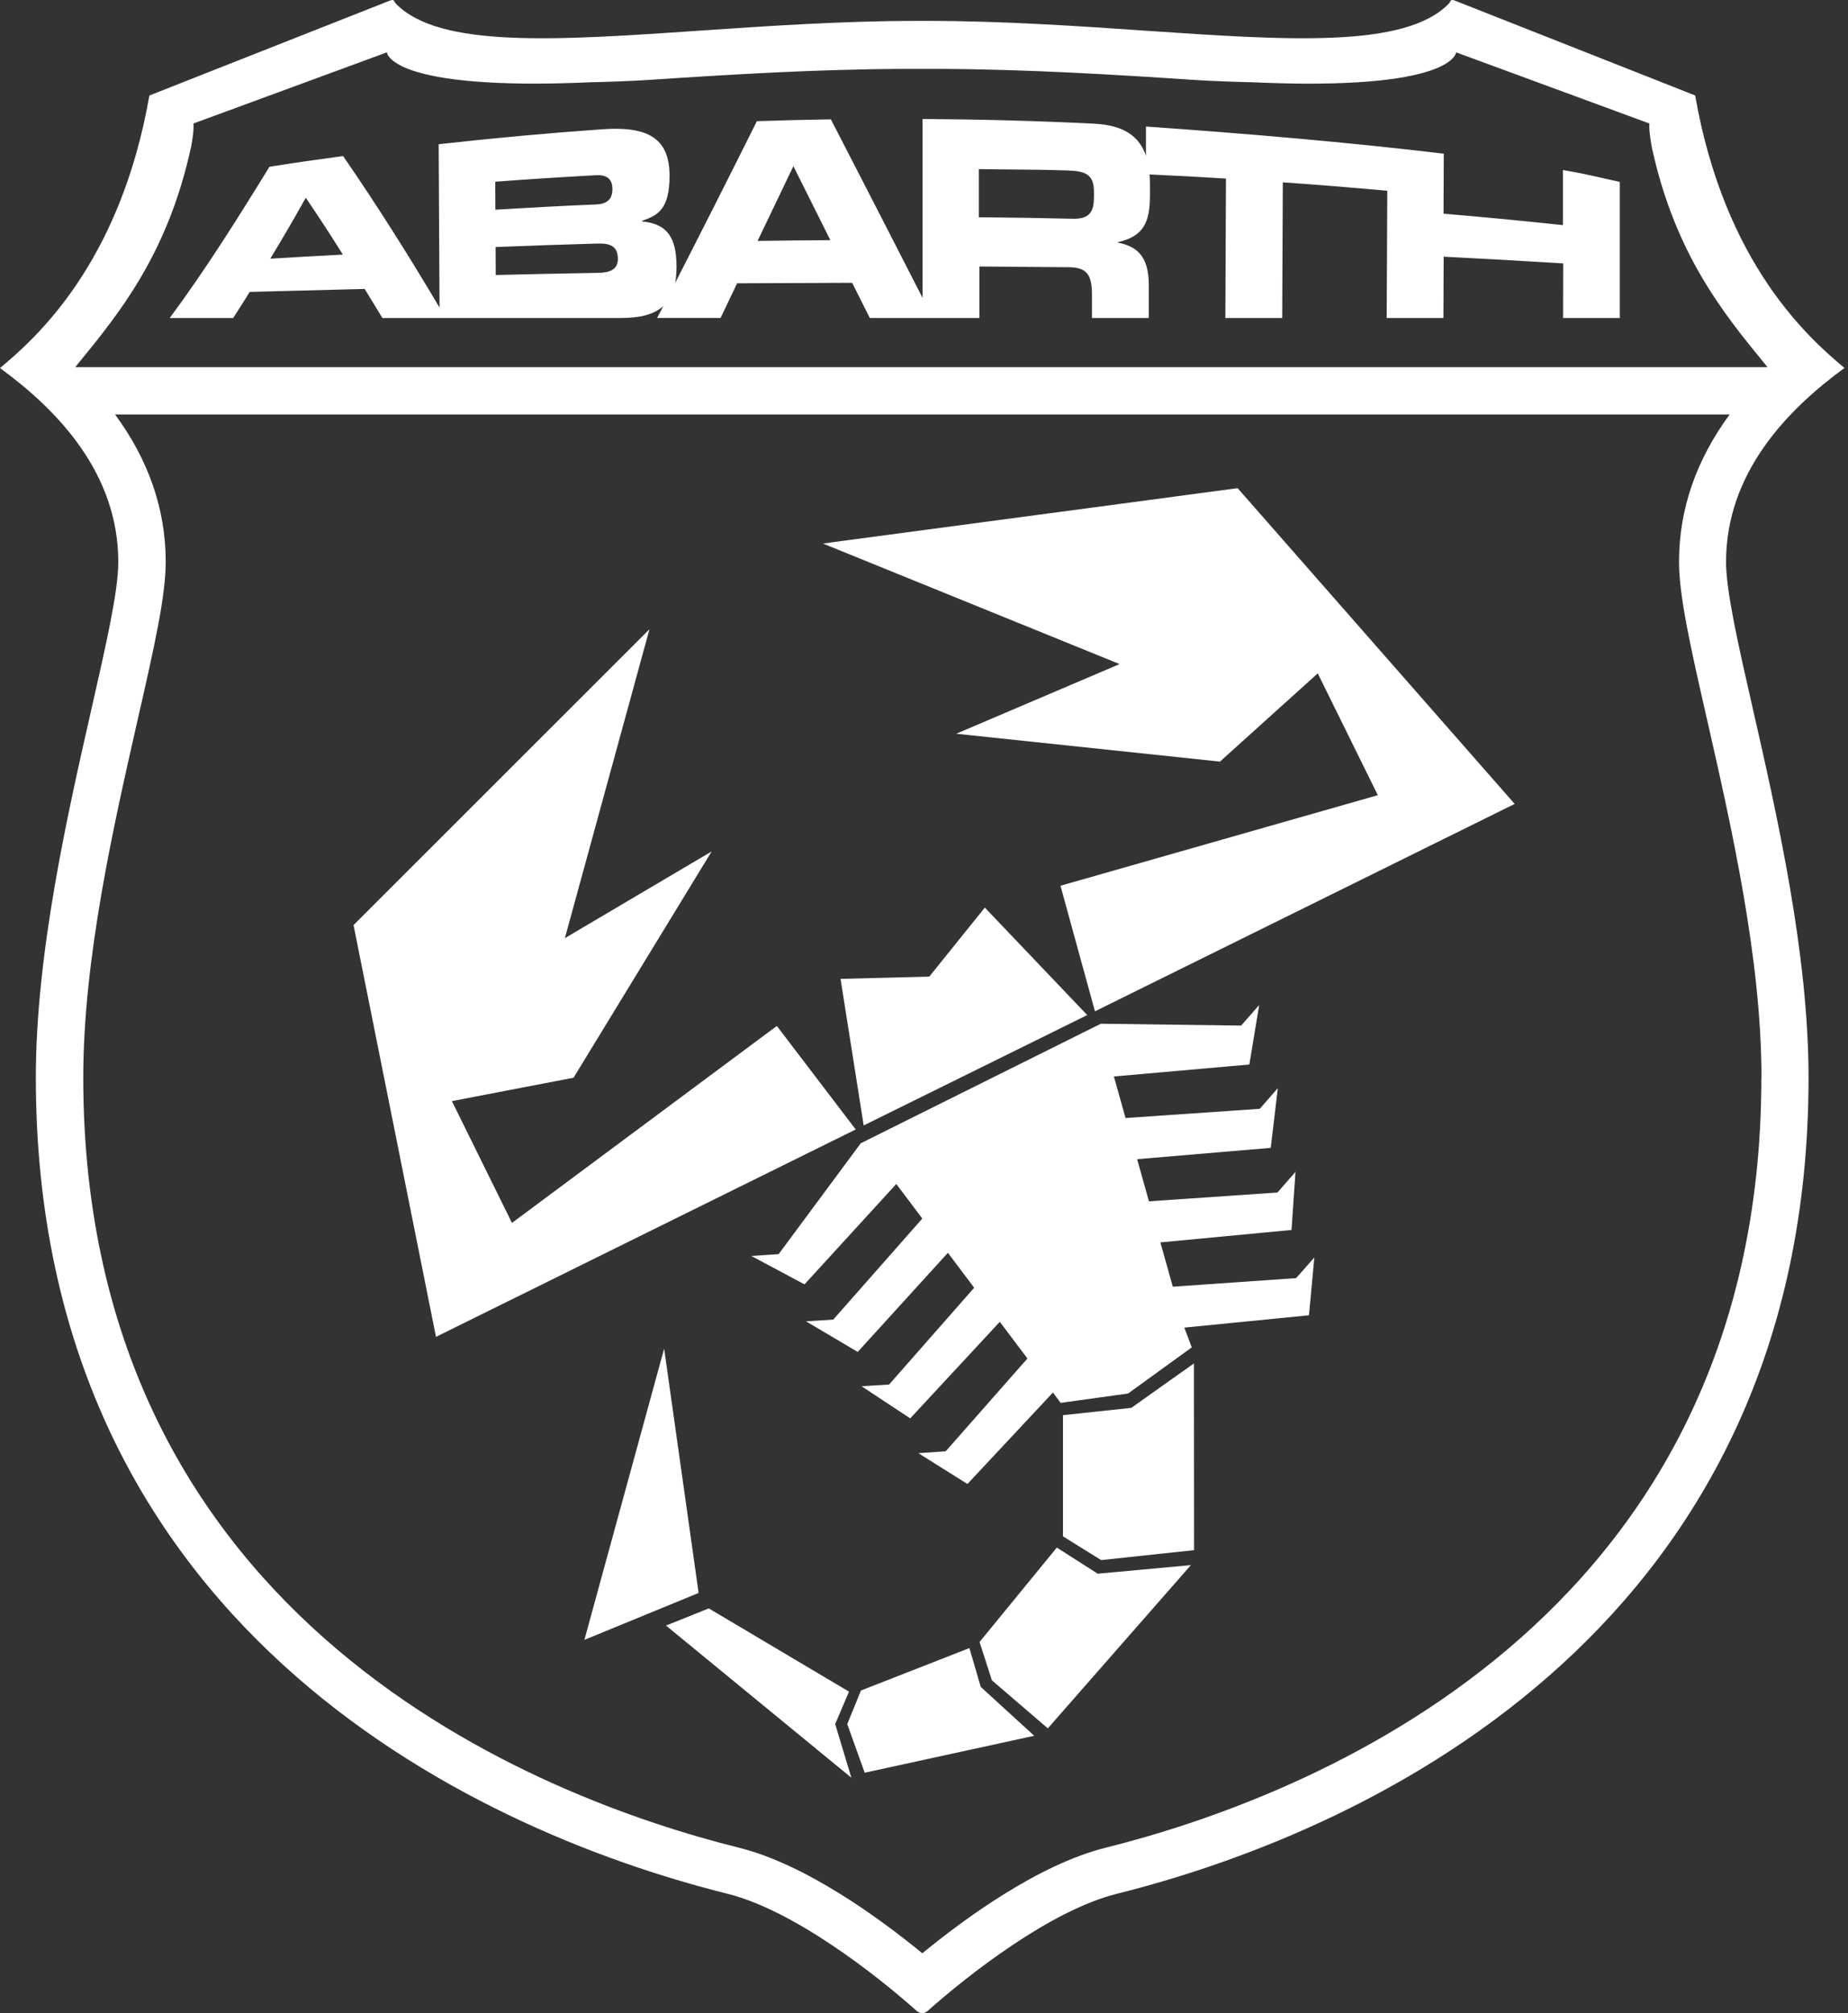
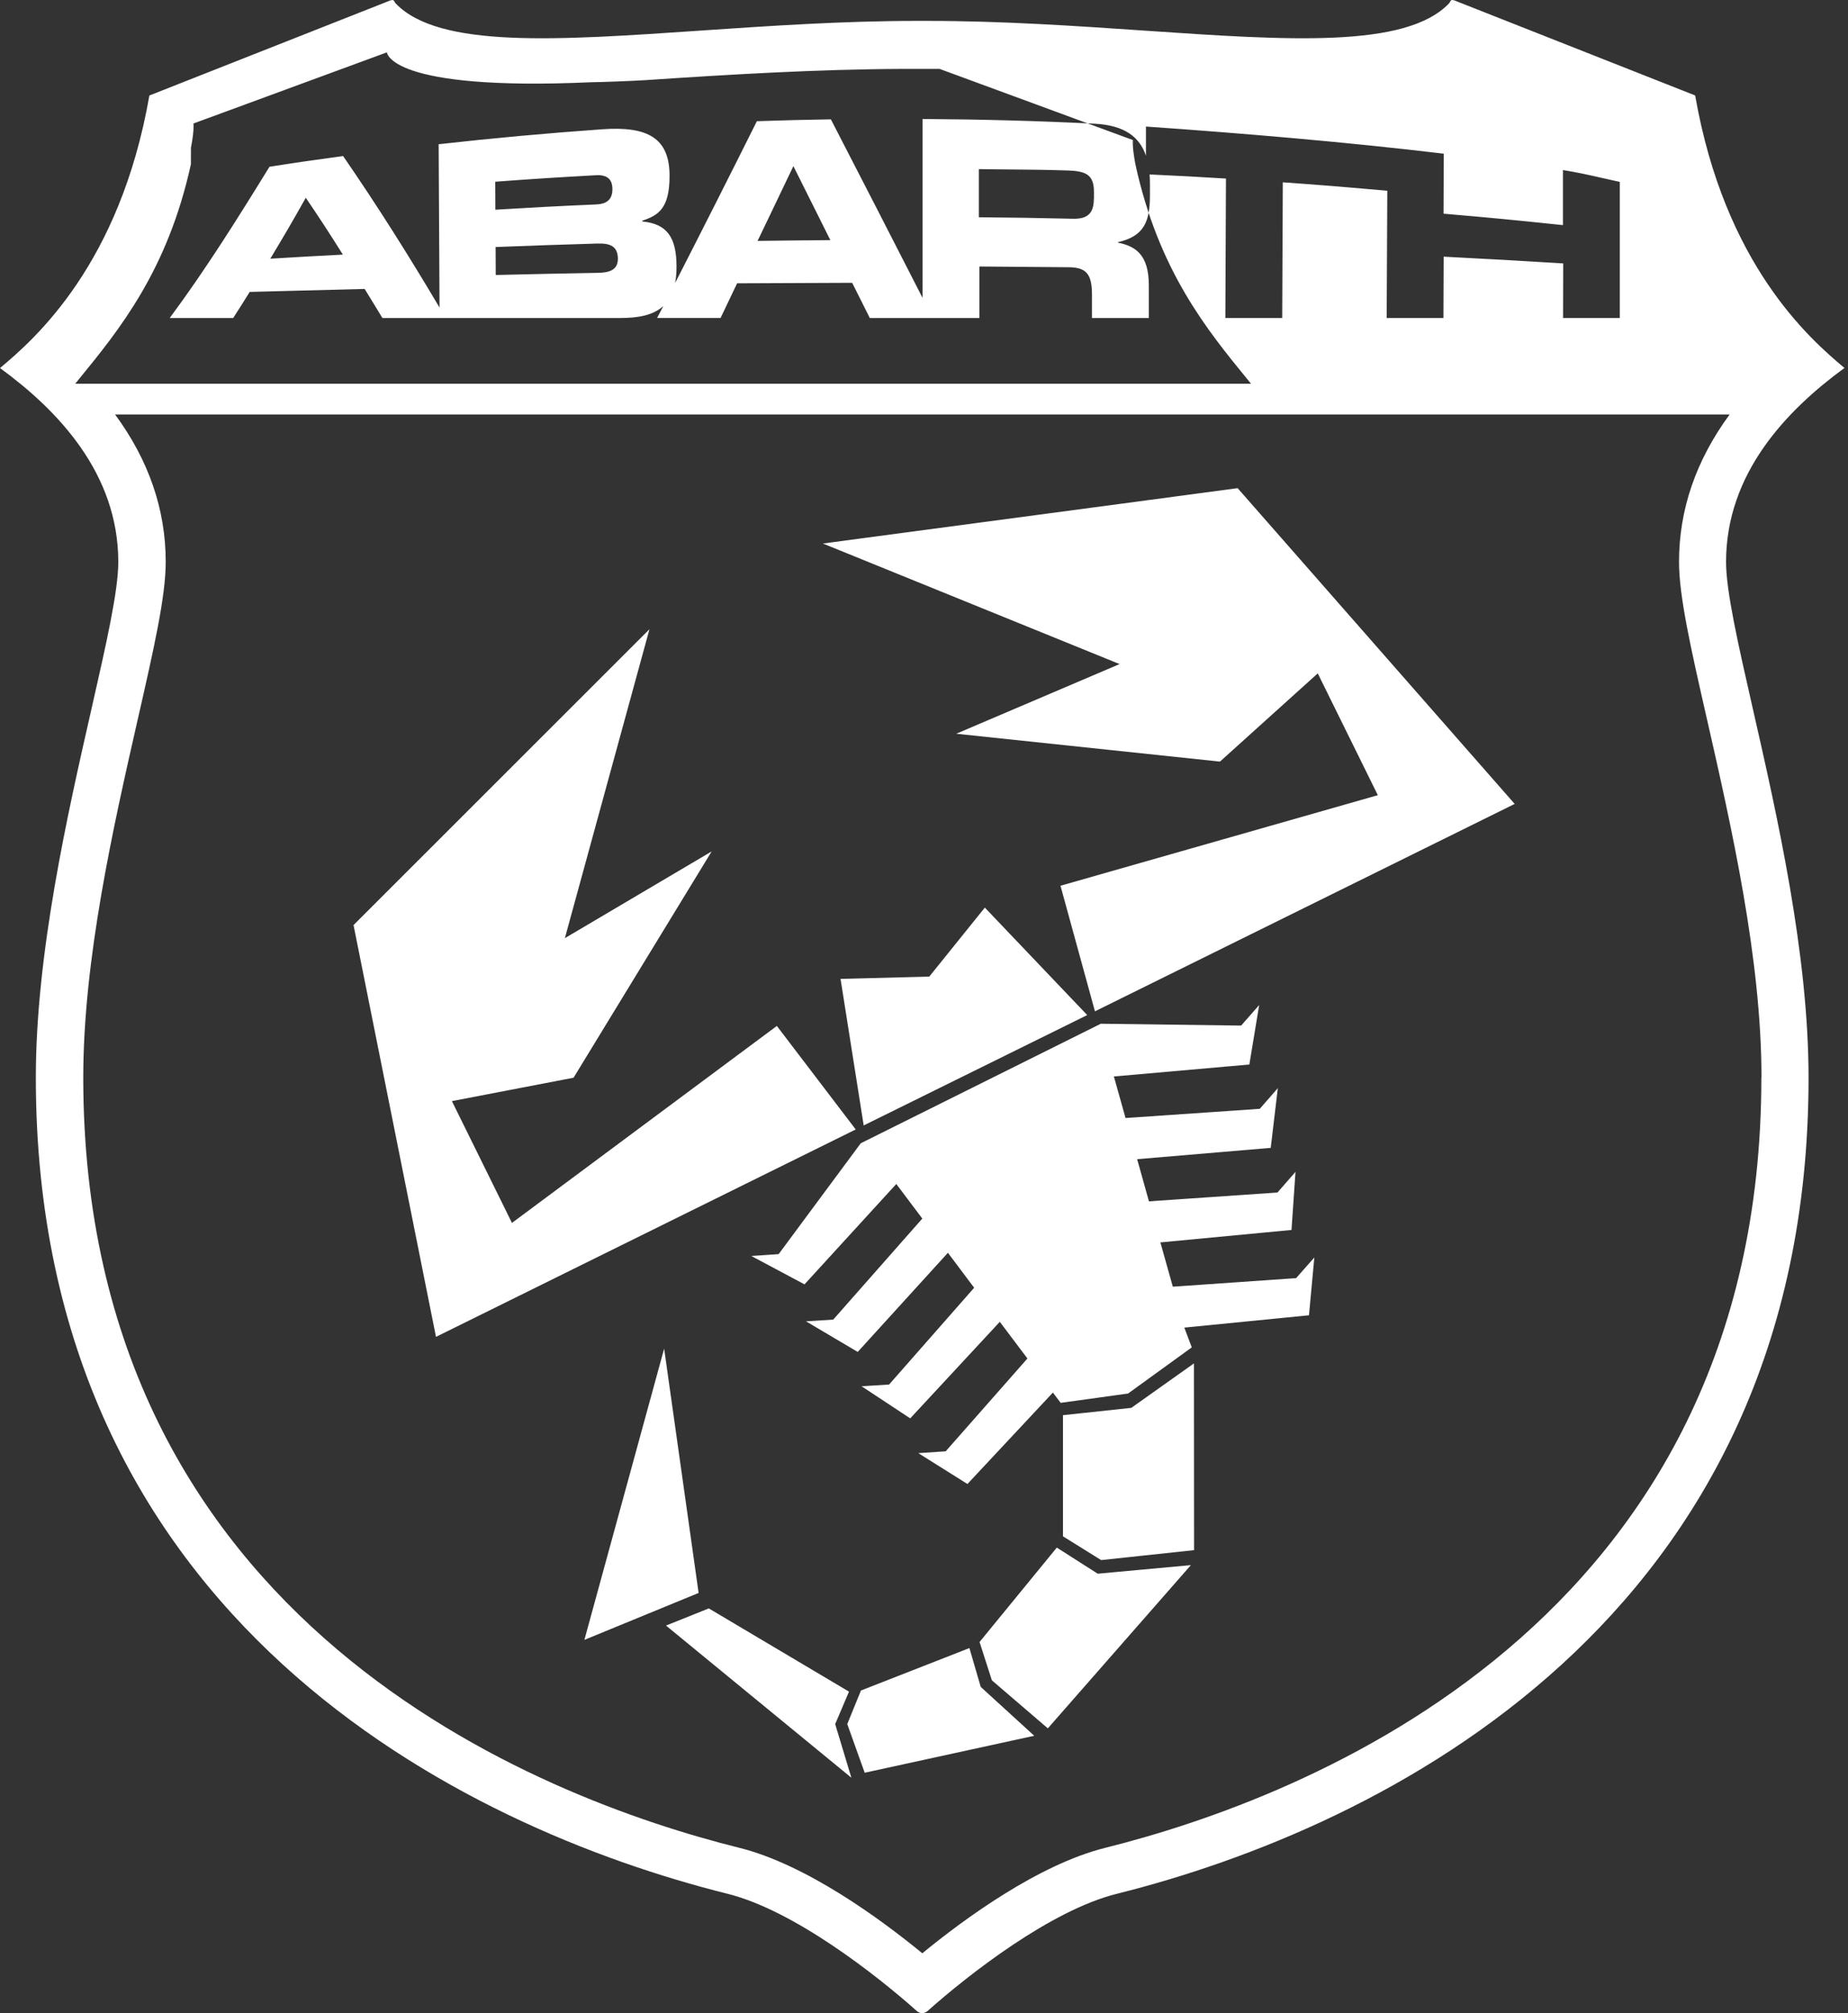
<svg xmlns="http://www.w3.org/2000/svg" id="Ebene_1" data-name="Ebene 1" viewBox="0 0 459 500">
  <rect x="0" y="0" width="459" height="500" fill="#333333" stroke="none" />
  <defs>
    <style>
      .cls-1 {
        fill: #fff;
        fill-rule: evenodd;
        stroke-width: 0px;
      }
    </style>
  </defs>
-   <path class="cls-1" d="M437.48,267.62c0,135.98-113.95,179.05-162.92,191.29-16.62,4.14-35.04,17.64-45.48,26.2-10.44-8.56-28.86-22.06-45.48-26.2-48.97-12.2-162.92-55.31-162.92-191.29,0-29.41,7.46-62.23,13.47-88.69l.06-.26c4.05-17.74,6.95-30.56,6.95-39.12,0-13.07-4.26-25.3-12.58-36.61h401.02c-8.31,11.31-12.57,23.54-12.57,36.61,0,8.53,2.9,21.35,6.95,39.12l.02.08c6.02,26.47,13.51,59.4,13.51,88.88h-.03ZM47.43,36.66c.37-1.88.74-4.29.62-5.99l48.05-17.67s.43,9.7,50.86,7.42c1.92,0,11-.34,13.56-.53,20.79-1.39,42.27-2.69,63.83-2.78h9.02c21.6.09,43.04,1.39,63.87,2.78,2.56.19,11.68.53,13.56.53,50.42,2.32,50.86-7.42,50.86-7.42l48.01,17.67c-.12,1.7.28,4.11.62,5.99,5.75,26.43,17.81,41.17,27.8,53.4l.54.66.39.47H18.69c.28-.35.57-.7.85-1.05h0s.03-.04.03-.04h0c10-12.24,22.08-27.02,27.85-53.45ZM458.15,91.41c-8.77-7.32-29.79-25.77-37.11-67.7L361.56.23s-.86-.4-1.14-.15c-.14.11-.2.24-.27.38-.06.13-.13.28-.29.43-10.77,11.15-39.99,9.15-75.66,6.71-16.92-1.16-35.29-2.41-53.83-2.41h-2.57c-18.54,0-36.91,1.26-53.83,2.41-35.67,2.44-64.89,4.44-75.66-6.71-.15-.15-.22-.29-.29-.42h0c-.07-.13-.13-.26-.27-.38-.28-.25-1.14.15-1.14.15l-59.51,23.48C29.79,65.61,8.77,84.09,0,91.41c14.27,10.41,29.38,26.08,29.38,48.17,0,7.21-2.98,20.3-6.66,36.49-5.98,26.29-13.82,60.76-13.82,91.58,0,134.8,106.32,186.34,171.82,202.69,16.44,4.11,36.83,20.05,47.03,29.14,0,0,.62.52,1.3.52s1.3-.52,1.3-.52c10.2-9.08,30.59-25.03,47.03-29.14,65.5-16.35,171.82-67.85,171.82-202.69,0-30.81-7.84-65.26-13.82-91.54-3.69-16.21-6.67-29.31-6.67-36.53,0-22.09,15.11-37.73,29.38-48.17h.06ZM271.68,49.39c0,3.46-1.42,5.04-5.22,4.94-9.33-.22-14-.28-23.33-.37v-11.96c3.42.06,6.17.08,8.78.1,4.13.03,7.89.07,13.31.24,4.45.15,6.49,1.02,6.49,5.28v1.79l-.03-.03ZM192.55,50.69h0c1.35-2.84,2.7-5.66,4.51-9.43,3.02,6.02,4.79,9.57,7.37,14.75l.81,1.63,1,2c-7.23.06-10.81.09-18.04.19h-.03c1.75-3.64,3.07-6.39,4.38-9.14ZM148.4,67.77h-.13c-10.01.19-15.08.28-25.14.53,0-2.78,0-4.17-.03-6.95,10.05-.4,15.12-.55,25.12-.86h.15c3.06-.1,5.07.58,5.1,3.76,0,2.75-2.01,3.49-5.07,3.52ZM147.97,43.52c-9.98.56-14.99.87-24.96,1.61.03,2.79.03,4.18.03,6.95,9.98-.59,14.99-.87,24.96-1.3,2.6-.09,4.11-1.14,4.11-3.8s-1.54-3.62-4.14-3.46ZM67.14,64.25c3.52-5.87,5.31-8.9,8.81-15.14,3.68,5.44,5.53,8.28,9.21,14.12-7.2.37-10.81.59-18.01,1.02ZM388.2,42.25v13.66c-11.83-1.24-17.77-1.82-29.66-2.84.01-2.87.02-5.16.03-7.45,0-2.29.01-4.57.03-7.45-23.7-2.84-49.22-5.01-73.97-6.74v7.26c-1.54-4.6-5.25-7.6-12.82-7.97-14.21-.71-28.46-1.08-42.67-1.17v44.43c-7.57-14.8-15.14-29.57-22.77-44.34-7.35.12-11.03.22-18.38.46-6.7,13.44-13.47,26.82-20.3,40.17.22-1.17.34-2.53.34-4.05,0-7.23-2.32-10.63-8.5-11.22v-.19c3.92-1.3,6.8-2.97,6.77-11.18,0-9.39-5.5-12.33-16.75-11.52-13.56.96-27.1,2.19-40.6,3.71.05,8.11.08,14.2.11,20.29.03,6.09.06,12.17.11,20.28-7.6-12.85-15.54-25.43-23.95-37.63-7.32.99-10.97,1.51-18.29,2.66-7.91,12.85-15.85,25.52-24.78,37.57h15.76c1.64-2.53,2.47-3.86,4.11-6.49h0c11.43-.31,17.15-.46,28.55-.74,1.17,1.89,1.95,3.17,2.86,4.67h0s0,0,0,0c.46.76.96,1.57,1.55,2.55h59.08c4.39,0,8.16-.65,10.69-2.97-.31.59-.54,1.04-.77,1.48s-.46.9-.77,1.48h15.76c.45-.95.84-1.76,1.21-2.52h0s.01-.03.01-.03c.95-1.98,1.71-3.57,2.89-6.06h.01c11.42-.06,17.14-.09,28.57-.12.88,1.75,1.54,3.06,2.19,4.37.66,1.31,1.31,2.63,2.19,4.37h27.22v-12.79h.09s0,0,0,0c8.8.06,13.25.09,22.09.18,4.39.03,5.78,1.73,5.78,6.8v5.81h14.12v-8.06c.03-7.82-3.46-9.79-7.66-10.66v-.12c6.49-1.45,7.91-5.13,7.94-11.49v-3.03c0-.8-.03-1.54-.09-2.29,7.6.34,11.37.56,18.97,1.02l-.15,34.64h14.12l.15-33.71c10.38.74,15.57,1.17,25.95,2.1l-.15,31.61h14.09c.02-3.04.02-5.33.03-7.62,0-2.29.01-4.57.03-7.62,11.89.62,17.83.93,29.69,1.67,0,5.44,0,8.13-.03,13.56h14.09v-33.8c-1.56-.34-2.94-.65-4.26-.95-3.07-.7-5.84-1.33-9.76-1.98h-.09ZM281.01,349.65l-16.99,1.82v30.09l9.48,5.9,23.08-2.47-.03-46.38-15.54,11.03ZM262.48,384.35l10.17,6.49,23.14-2.13-35.53,40.54-13.9-11.93-3.06-9.52,19.19-23.45ZM243.59,418.95l-2.81-9.64-26.94,10.54-3.4,8.34,4.33,12.08,42.11-9.18-13.29-12.14ZM210.87,420.13l-3.43,8.06,4.02,13.32-46.04-37.79,10.63-4.26,34.82,20.67ZM127.17,303.71l65.78-48.91,19.59,25.71-104.25,51.51-20.48-102.27,73.5-73.47-21.01,76.72,36.46-21.54-34.3,56.2-30.22,5.81,14.92,30.25ZM263.4,219.98l78.82-22.49-14.92-30.25-24.29,21.91-65.5-6.92,40.57-17.3-73.69-29.94,103.01-13.75,68.81,78.42-104.25,51.51-8.56-31.18ZM230.8,242.56l13.81-17.15,25.43,26.69-55.52,27.41-5.75-36.4,22.03-.56ZM326.43,312.33l-4.51,5.1-30.62,2.13-3.09-11,32.57-3.09.99-14.43-4.48,5.13-31.92,2.19-2.93-10.47,33.18-2.81,1.76-14.83-4.48,5.13-33.34,2.29-2.9-10.32,33.65-2.97,2.44-14.77-4.48,5.1-34.85-.46-59.63,29.69-20.39,27.53-6.8.46,13.22,7.05,22.8-24.93,6.46,8.59-22.12,25.09-6.77.43,12.85,7.6,22.4-24.62,6.52,8.68-21.13,24.04-6.83.43,12.08,7.97,22.25-23.98,6.86,9.11-20.3,23.05-6.8.46,12.2,7.66,21.23-22.71,1.92,2.56,16.75-2.32,15.82-11.46-1.85-4.91,30.96-3.06,1.33-14.34ZM145.16,407.27l28.36-11.65-8.56-60.68-19.81,72.33Z" />
+   <path class="cls-1" d="M437.48,267.62c0,135.98-113.95,179.05-162.92,191.29-16.62,4.14-35.04,17.64-45.48,26.2-10.44-8.56-28.86-22.06-45.48-26.2-48.97-12.2-162.92-55.31-162.92-191.29,0-29.41,7.46-62.23,13.47-88.69l.06-.26c4.05-17.74,6.95-30.56,6.95-39.12,0-13.07-4.26-25.3-12.58-36.61h401.02c-8.31,11.31-12.57,23.54-12.57,36.61,0,8.53,2.9,21.35,6.95,39.12l.02.08c6.02,26.47,13.51,59.4,13.51,88.88h-.03ZM47.43,36.66c.37-1.88.74-4.29.62-5.99l48.05-17.67s.43,9.7,50.86,7.42c1.92,0,11-.34,13.56-.53,20.79-1.39,42.27-2.69,63.83-2.78h9.02l48.01,17.67c-.12,1.7.28,4.11.62,5.99,5.75,26.43,17.81,41.17,27.8,53.4l.54.66.39.47H18.69c.28-.35.57-.7.85-1.05h0s.03-.04.03-.04h0c10-12.24,22.08-27.02,27.85-53.45ZM458.15,91.41c-8.77-7.32-29.79-25.77-37.11-67.7L361.56.23s-.86-.4-1.14-.15c-.14.11-.2.24-.27.38-.06.13-.13.28-.29.43-10.77,11.15-39.99,9.15-75.66,6.71-16.92-1.16-35.29-2.41-53.83-2.41h-2.57c-18.54,0-36.91,1.26-53.83,2.41-35.67,2.44-64.89,4.44-75.66-6.71-.15-.15-.22-.29-.29-.42h0c-.07-.13-.13-.26-.27-.38-.28-.25-1.14.15-1.14.15l-59.51,23.48C29.79,65.61,8.77,84.09,0,91.41c14.27,10.41,29.38,26.08,29.38,48.17,0,7.21-2.98,20.3-6.66,36.49-5.98,26.29-13.82,60.76-13.82,91.58,0,134.8,106.32,186.34,171.82,202.69,16.44,4.11,36.83,20.05,47.03,29.14,0,0,.62.52,1.3.52s1.3-.52,1.3-.52c10.2-9.08,30.59-25.03,47.03-29.14,65.5-16.35,171.82-67.85,171.82-202.69,0-30.81-7.84-65.26-13.82-91.54-3.69-16.21-6.67-29.31-6.67-36.53,0-22.09,15.11-37.73,29.38-48.17h.06ZM271.68,49.39c0,3.46-1.42,5.04-5.22,4.94-9.33-.22-14-.28-23.33-.37v-11.96c3.42.06,6.17.08,8.78.1,4.13.03,7.89.07,13.31.24,4.45.15,6.49,1.02,6.49,5.28v1.79l-.03-.03ZM192.55,50.69h0c1.35-2.84,2.7-5.66,4.51-9.43,3.02,6.02,4.79,9.57,7.37,14.75l.81,1.63,1,2c-7.23.06-10.81.09-18.04.19h-.03c1.75-3.64,3.07-6.39,4.38-9.14ZM148.4,67.77h-.13c-10.01.19-15.08.28-25.14.53,0-2.78,0-4.17-.03-6.95,10.05-.4,15.12-.55,25.12-.86h.15c3.06-.1,5.07.58,5.1,3.76,0,2.75-2.01,3.49-5.07,3.52ZM147.97,43.52c-9.98.56-14.99.87-24.96,1.61.03,2.79.03,4.18.03,6.95,9.98-.59,14.99-.87,24.96-1.3,2.6-.09,4.11-1.14,4.11-3.8s-1.54-3.62-4.14-3.46ZM67.14,64.25c3.52-5.87,5.31-8.9,8.81-15.14,3.68,5.44,5.53,8.28,9.21,14.12-7.2.37-10.81.59-18.01,1.02ZM388.2,42.25v13.66c-11.83-1.24-17.77-1.82-29.66-2.84.01-2.87.02-5.16.03-7.45,0-2.29.01-4.57.03-7.45-23.7-2.84-49.22-5.01-73.97-6.74v7.26c-1.54-4.6-5.25-7.6-12.82-7.97-14.21-.71-28.46-1.08-42.67-1.17v44.43c-7.57-14.8-15.14-29.57-22.77-44.34-7.35.12-11.03.22-18.38.46-6.7,13.44-13.47,26.82-20.3,40.17.22-1.17.34-2.53.34-4.05,0-7.23-2.32-10.63-8.5-11.22v-.19c3.92-1.3,6.8-2.97,6.77-11.18,0-9.39-5.5-12.33-16.75-11.52-13.56.96-27.1,2.19-40.6,3.71.05,8.11.08,14.2.11,20.29.03,6.09.06,12.17.11,20.28-7.6-12.85-15.54-25.43-23.95-37.63-7.32.99-10.97,1.51-18.29,2.66-7.91,12.85-15.85,25.52-24.78,37.57h15.76c1.64-2.53,2.47-3.86,4.11-6.49h0c11.43-.31,17.15-.46,28.55-.74,1.17,1.89,1.95,3.17,2.86,4.67h0s0,0,0,0c.46.76.96,1.57,1.55,2.55h59.08c4.39,0,8.16-.65,10.69-2.97-.31.59-.54,1.04-.77,1.48s-.46.9-.77,1.48h15.76c.45-.95.84-1.76,1.21-2.52h0s.01-.03.01-.03c.95-1.98,1.71-3.57,2.89-6.06h.01c11.42-.06,17.14-.09,28.57-.12.88,1.75,1.54,3.06,2.19,4.37.66,1.31,1.31,2.63,2.19,4.37h27.22v-12.79h.09s0,0,0,0c8.8.06,13.25.09,22.09.18,4.39.03,5.78,1.73,5.78,6.8v5.81h14.12v-8.06c.03-7.82-3.46-9.79-7.66-10.66v-.12c6.49-1.45,7.91-5.13,7.94-11.49v-3.03c0-.8-.03-1.54-.09-2.29,7.6.34,11.37.56,18.97,1.02l-.15,34.64h14.12l.15-33.71c10.38.74,15.57,1.17,25.95,2.1l-.15,31.61h14.09c.02-3.04.02-5.33.03-7.62,0-2.29.01-4.57.03-7.62,11.89.62,17.83.93,29.69,1.67,0,5.44,0,8.13-.03,13.56h14.09v-33.8c-1.56-.34-2.94-.65-4.26-.95-3.07-.7-5.84-1.33-9.76-1.98h-.09ZM281.01,349.65l-16.99,1.82v30.09l9.48,5.9,23.08-2.47-.03-46.38-15.54,11.03ZM262.48,384.35l10.17,6.49,23.14-2.13-35.53,40.54-13.9-11.93-3.06-9.52,19.19-23.45ZM243.59,418.95l-2.81-9.64-26.94,10.54-3.4,8.34,4.33,12.08,42.11-9.18-13.29-12.14ZM210.87,420.13l-3.43,8.06,4.02,13.32-46.04-37.79,10.63-4.26,34.82,20.67ZM127.17,303.71l65.78-48.91,19.59,25.71-104.25,51.51-20.48-102.27,73.5-73.47-21.01,76.72,36.46-21.54-34.3,56.2-30.22,5.81,14.92,30.25ZM263.4,219.98l78.82-22.49-14.92-30.25-24.29,21.91-65.5-6.92,40.57-17.3-73.69-29.94,103.01-13.75,68.81,78.42-104.25,51.51-8.56-31.18ZM230.8,242.56l13.81-17.15,25.43,26.69-55.52,27.41-5.75-36.4,22.03-.56ZM326.43,312.33l-4.51,5.1-30.62,2.13-3.09-11,32.57-3.09.99-14.43-4.48,5.13-31.92,2.19-2.93-10.47,33.18-2.81,1.76-14.83-4.48,5.13-33.34,2.29-2.9-10.32,33.65-2.97,2.44-14.77-4.48,5.1-34.85-.46-59.63,29.69-20.39,27.53-6.8.46,13.22,7.05,22.8-24.93,6.46,8.59-22.12,25.09-6.77.43,12.85,7.6,22.4-24.62,6.52,8.68-21.13,24.04-6.83.43,12.08,7.97,22.25-23.98,6.86,9.11-20.3,23.05-6.8.46,12.2,7.66,21.23-22.71,1.92,2.56,16.75-2.32,15.82-11.46-1.85-4.91,30.96-3.06,1.33-14.34ZM145.16,407.27l28.36-11.65-8.56-60.68-19.81,72.33Z" />
</svg>